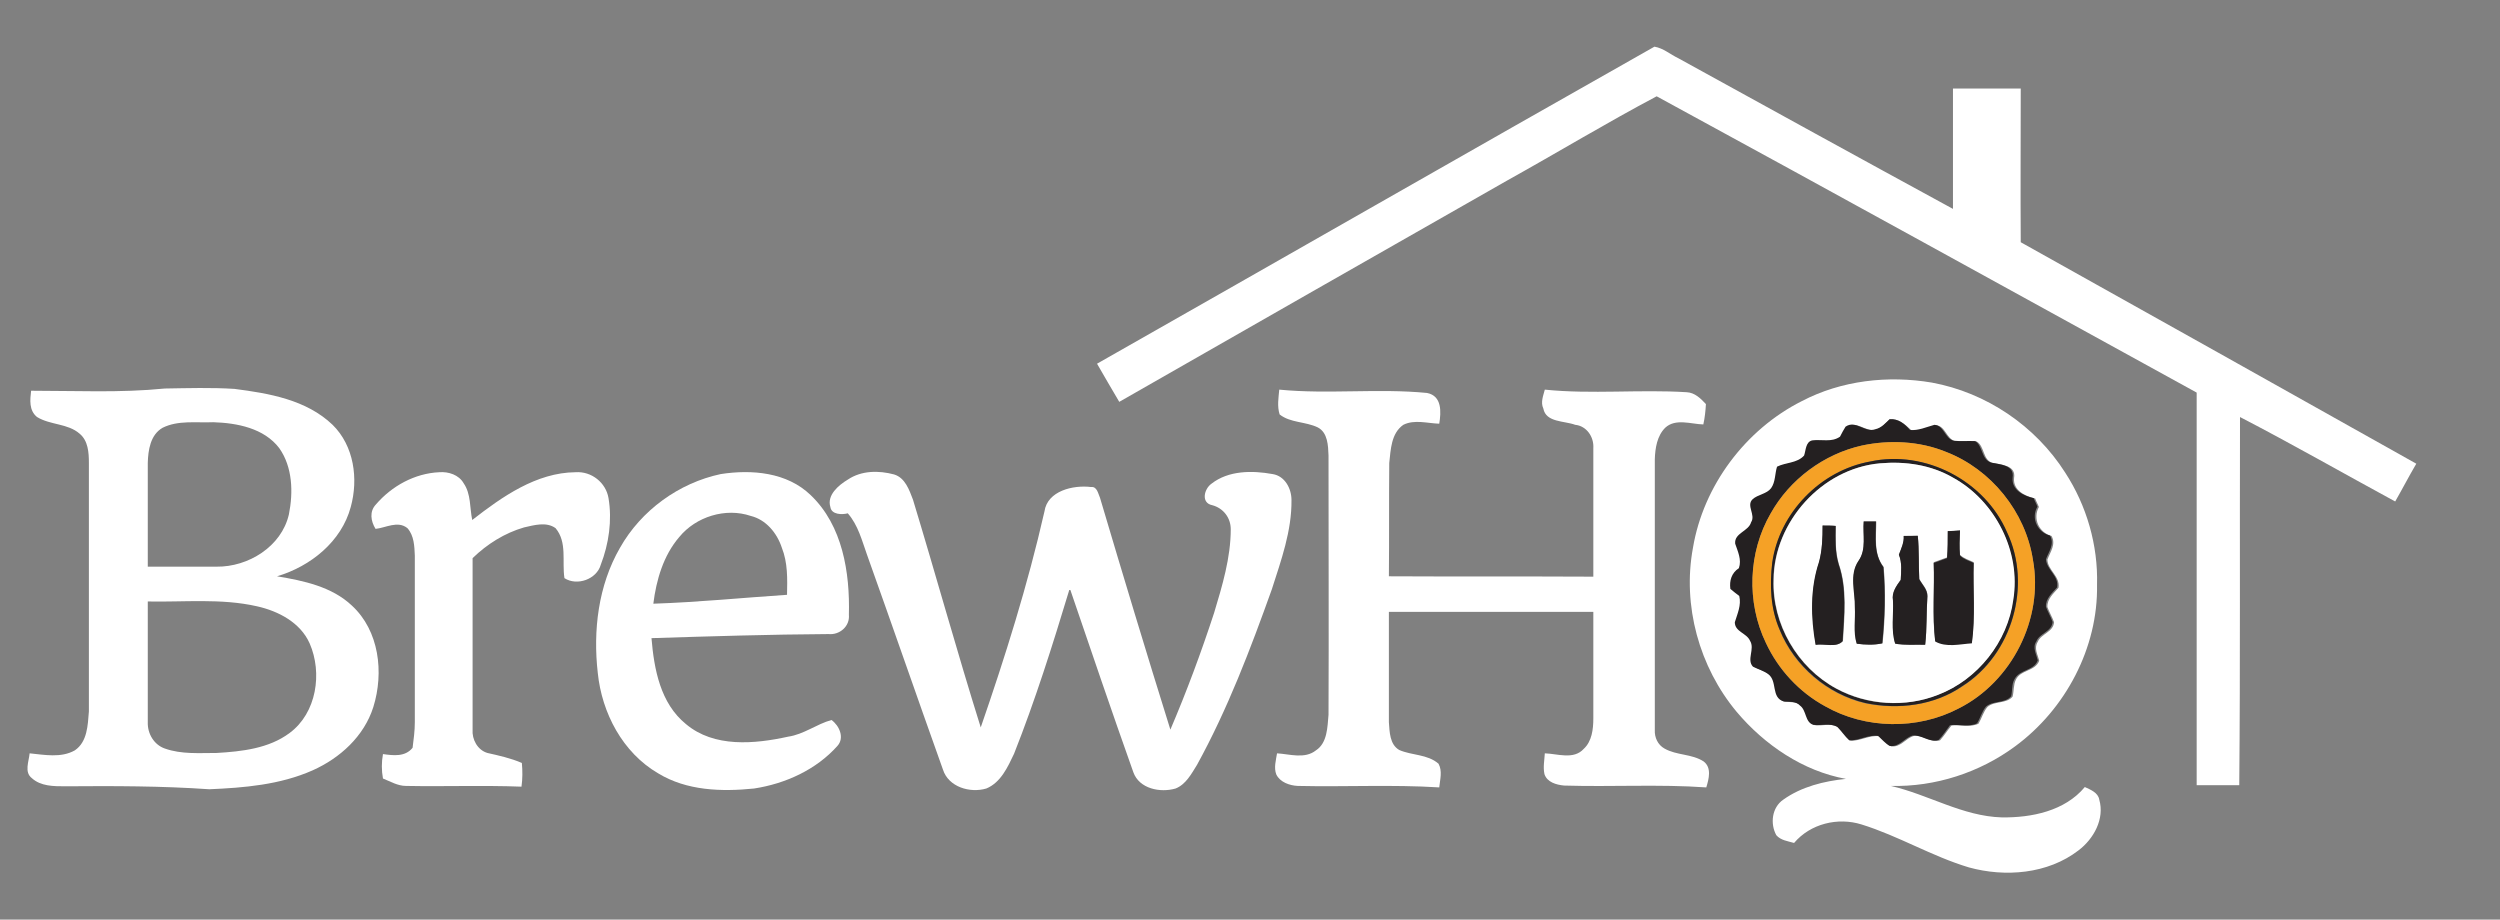
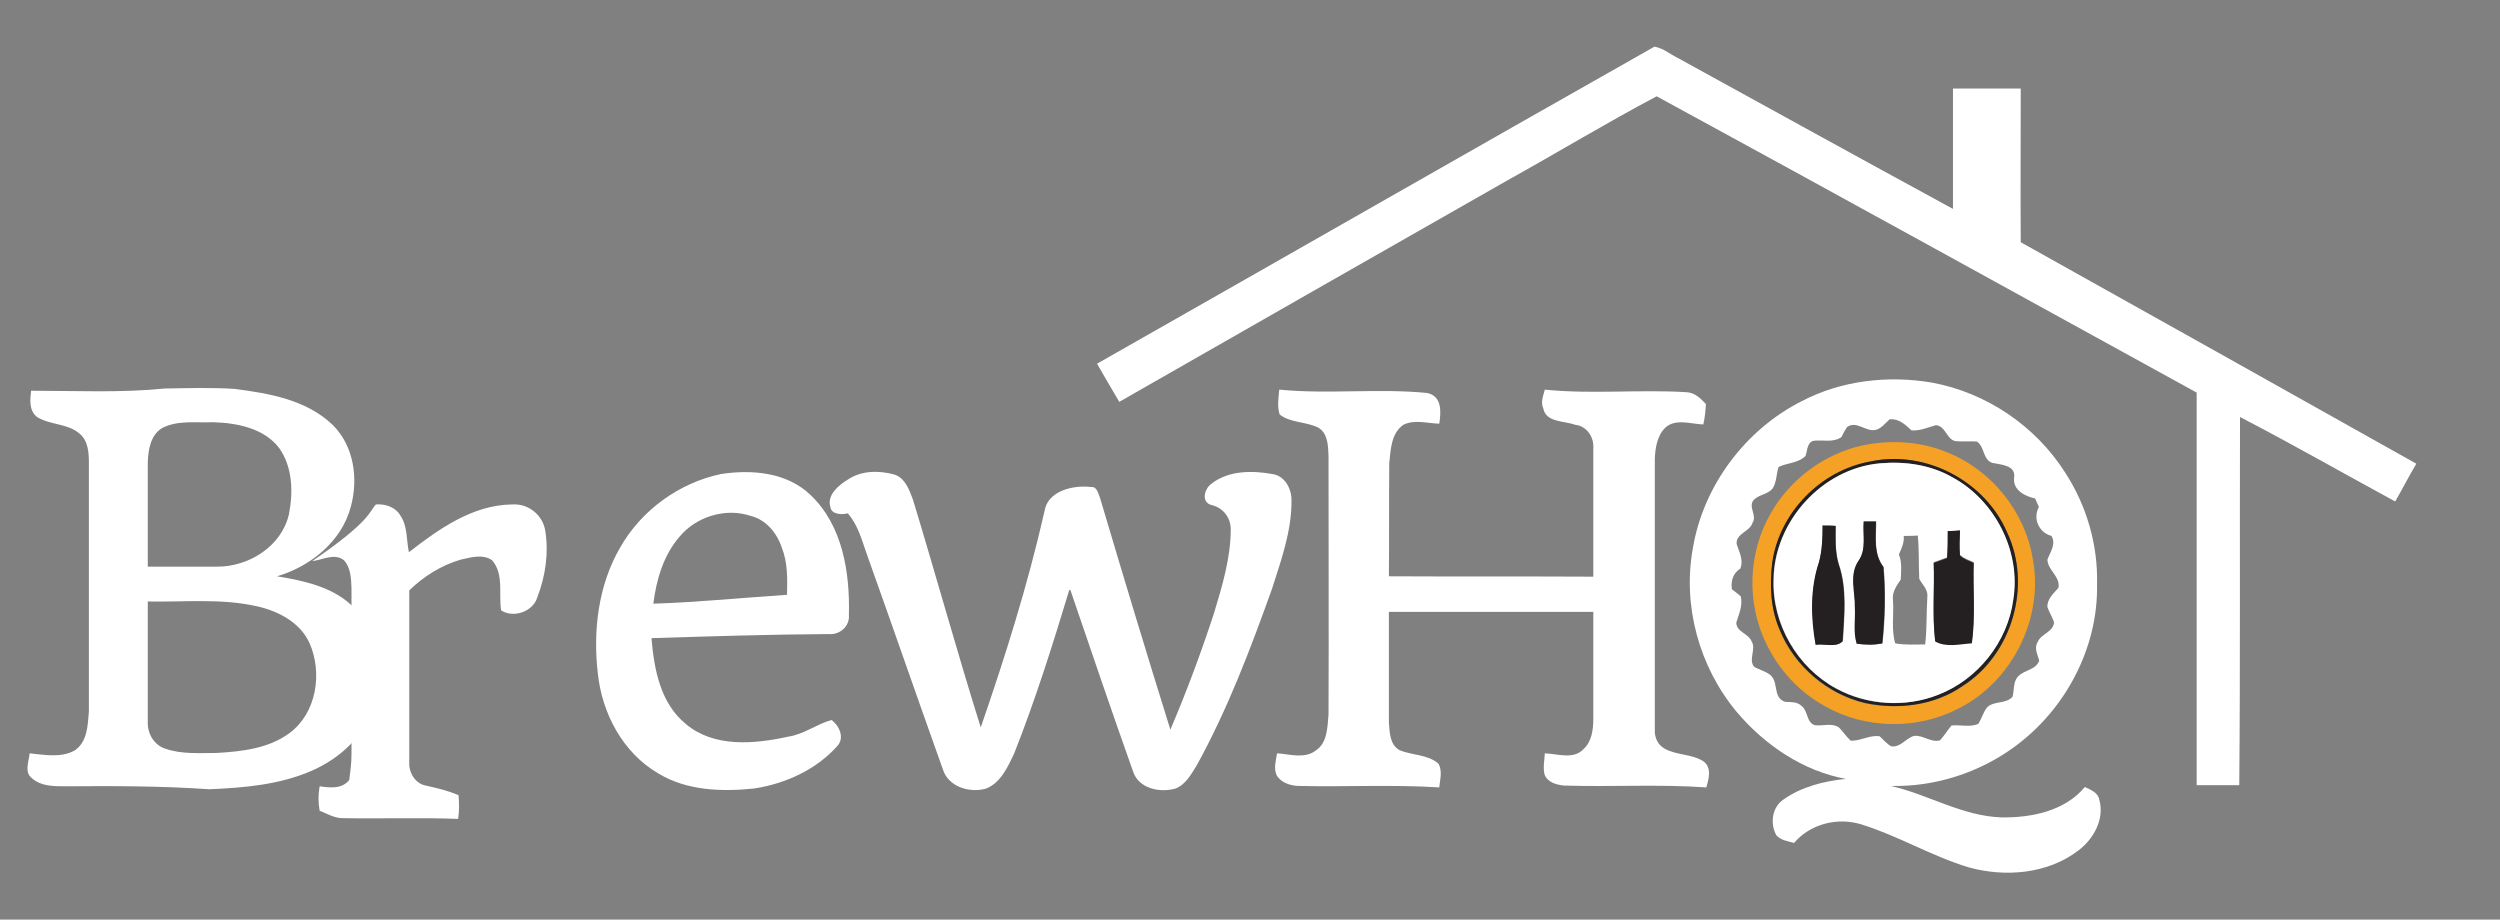
<svg xmlns="http://www.w3.org/2000/svg" version="1.1" id="Layer_1" x="0px" y="0px" viewBox="0 0 675 248.3" style="enable-background:new 0 0 675 248.3;" xml:space="preserve">
  <rect x="0" y="0" width="675" height="248.3" fill="#808080" stroke="none" />
  <style type="text/css"> .st0{fill:#FFFFFF;} .st1{fill:#242021;} .st2{fill:#F5A126;} </style>
  <path class="st0" d="M296.2,98.2C346.4,69.7,396.5,41,446.7,12.6c2.4,0.4,4.3,2.1,6.4,3.1c24.7,13.6,49.4,27.2,74.2,40.7 c0-10.8,0-21.7,0-32.5c6.1,0,12.2,0,18.3,0c0,13.8-0.1,27.7,0,41.5c35.6,19.9,71.2,39.8,106.8,59.8c-2,3.4-3.8,6.9-5.7,10.2 c-14-7.6-27.8-15.5-41.9-22.8c-0.1,33.1,0.1,66.3-0.2,99.4c-3.8,0-7.7,0-11.5,0c0-35.3,0-70.7,0-106C544.5,79.3,496,52.5,447.3,26 c-13.6,7.2-26.8,15.2-40.3,22.7c-34.9,19.9-69.9,39.8-104.8,59.8C300.2,105.1,298.2,101.7,296.2,98.2z" />
  <g>
    <path class="st0" d="M486.5,108.3c10.7-5.6,23.3-7,35.1-5c14.7,2.7,28,11.7,36,24.3c5.8,8.9,8.9,19.6,8.6,30.3 c0.3,17-8.5,33.6-22.1,43.6c-9.6,7.1-21.6,11-33.6,10.7c10.1,2.3,19.4,8.2,30,8.5c8,0.1,17-1.7,22.4-8.2c1.5,0.7,3.6,1.5,3.9,3.4 c1.5,5.2-1.5,10.6-5.6,13.7c-8.3,6.4-19.8,7.3-29.6,4.6c-10-3-19-8.5-29-11.6c-6.4-2-13.8-0.2-18.2,5c-1.7-0.5-3.6-0.7-4.8-2.1 c-1.7-3.1-1.2-7.5,1.9-9.6c4.9-3.5,11-5,16.9-5.6c-11.6-2.1-22-9.2-29.5-18.1c-10.1-12.1-14.7-28.7-11.8-44.3 C459.9,131.2,471.2,116,486.5,108.3z M510.2,113.2c-1.1,1-2.1,2.3-3.5,2.8c-2.8,0.9-5.3-2.6-8-0.7c-0.6,0.9-1.1,1.8-1.5,2.7 c-2.3,1.6-5,0.7-7.5,1c-1.8,0.4-1.7,2.7-2.2,4.1c-2,2-4.9,1.8-7.3,3c-0.6,1.9-0.5,4.1-1.6,5.8c-1.3,1.6-3.6,1.6-5,3 c-1.8,1.8,0.9,4.3-0.4,6.2c-0.7,2.5-4.6,2.9-4.3,5.8c0.7,2.2,1.9,4.3,1,6.6c-2,1.3-2.6,3.3-2.3,5.6c0.8,0.6,1.6,1.2,2.4,1.9 c0.6,2.5-0.5,4.8-1.2,7.1c0,2.5,3.2,2.9,4.1,5c1.4,2.1-1,5.1,0.8,7c1.3,0.7,2.8,1.1,4.1,2c2.6,1.9,0.7,6.3,4.2,7.4 c1.5,0.1,3.2-0.1,4.4,1.1c1.8,1.3,1.3,4.5,3.6,5.2c2.1,0.3,4.5-0.7,6.5,0.6c1.1,1.1,2,2.5,3.2,3.6c2.6,0.1,5.1-1.6,7.8-1.2 c1,0.9,1.9,2,3.1,2.7c2.6,0.4,3.9-2.2,6.2-2.8c2.4-0.3,4.6,1.9,7,1.2c1.1-1.2,2-2.7,3.1-4c2.4-0.3,5.1,0.6,7.3-0.5 c0.9-1.5,1.3-3.2,2.4-4.5c1.9-1.7,5.1-0.8,6.8-2.8c0.4-1.5,0.2-3.2,0.9-4.6c1.3-2.7,5.2-2.2,6.3-5.1c-0.4-1.6-1.5-3.4-0.4-5.1 c0.9-2.2,4.2-2.6,4.4-5.3c-0.5-1.4-1.3-2.7-1.8-4.1c-0.1-2.2,1.7-3.7,3-5.2c0.5-3.1-2.9-4.7-3-7.6c0.8-2.1,2.4-4.2,1.1-6.4 c-3.4-0.9-5.1-4.7-3.4-7.8c-0.2-0.6-0.8-1.7-1-2.3c-2.7-0.6-6-2.2-5.7-5.5c0.6-3.5-3.4-3.6-5.8-4.1c-2.7-0.8-2.1-4.5-4.3-5.8 c-1.9-0.1-3.9,0.1-5.8-0.1c-2.4-0.6-2.6-4.1-5.2-4.3c-2.2,0.6-4.3,1.6-6.6,1.4C514.3,114.5,512.6,113,510.2,113.2z" />
  </g>
  <g>
    <path class="st0" d="M8.4,105.5c12,0,24.1,0.6,36.1-0.6c6.3-0.1,12.5-0.3,18.8,0.1c9.3,1.2,19.4,2.9,26.5,9.7 c5.8,5.7,7,14.6,4.9,22.2c-2.5,9.3-10.8,16-19.9,18.7c7.2,1.2,14.8,2.8,20.2,7.9c7.4,6.8,8.7,18.1,5.8,27.4 c-2.5,7.9-9,13.8-16.4,17.1c-8.8,3.9-18.5,4.7-27.9,5.1c-12.9-0.9-25.9-0.9-38.9-0.8c-3.1,0-6.6,0-9-2.2c-2.1-1.6-0.8-4.5-0.6-6.7 c4,0.4,8.5,1.3,12.2-0.8c3.4-2.3,3.5-6.8,3.8-10.5c0-22.4,0-44.7,0-67.1c0-2.8-0.2-6-2.5-7.9c-3.2-2.8-7.9-2.3-11.5-4.5 C7.8,110.8,8.1,108,8.4,105.5z M43.9,115.5c-3.3,1.9-3.9,6-4,9.5c0,9.3,0,18.7,0,28c6.2,0,12.4,0,18.6,0 c8.5,0.1,17.5-5.4,19.5-14.1c1.2-6,1-12.8-2.6-17.9c-4.1-5.4-11.4-6.8-17.8-7C53,114.2,48.1,113.4,43.9,115.5z M39.9,162.4 c0,10.9,0,21.8,0,32.6c-0.1,3.1,1.7,6.1,4.6,7.1c4.5,1.6,9.3,1.2,14,1.2c6.8-0.4,14.1-1.2,19.7-5.4c7.3-5.4,8.9-16.2,5.4-24.2 c-2.5-5.6-8.4-8.7-14.2-10C59.7,161.5,49.7,162.6,39.9,162.4z" />
  </g>
  <path class="st0" d="M345.4,105.2c13.3,1.3,26.7-0.4,39.9,0.9c4.1,0.8,3.8,5.2,3.3,8.3c-3.2-0.1-6.7-1.2-9.7,0.3 c-3.3,2.3-3.4,6.7-3.8,10.3c-0.1,10.2,0,20.4-0.1,30.6c18.4,0.1,36.8,0,55.2,0.1c0-11.6,0-23.1,0-34.7c0.2-3-1.8-6-4.9-6.3 c-2.9-1.1-7.9-0.6-8.6-4.4c-0.8-1.7,0-3.5,0.4-5.1c12.7,1.3,25.6-0.1,38.3,0.7c2.2,0.1,3.8,1.7,5.2,3.2c-0.1,1.8-0.3,3.7-0.7,5.5 c-3.4-0.1-7.5-1.7-10.3,0.9c-2.2,2.2-2.7,5.5-2.8,8.5c0,24.4,0,48.7,0,73.1c-0.1,2,0.8,4,2.6,5c3.3,1.9,7.4,1.4,10.6,3.5 c2.2,1.7,1.4,4.7,0.7,7c-12.8-0.9-25.6-0.1-38.4-0.5c-2.1-0.2-4.6-0.9-5.3-3.1c-0.4-1.9,0-3.7,0.1-5.6c3.4,0.1,7.8,1.8,10.5-1.2 c2.2-2,2.6-5.3,2.6-8.2c0-9.6,0-19.2,0-28.8c-18.4,0-36.8,0-55.2,0c0,9.9,0,19.9,0,29.8c0.2,2.6,0.2,6,2.8,7.5 c3.4,1.5,7.6,1.1,10.6,3.7c1.1,2,0.4,4.3,0.2,6.4c-12.7-0.8-25.5-0.1-38.2-0.4c-2.2-0.1-4.8-1-5.8-3.1c-0.7-1.8-0.1-3.8,0.2-5.7 c3.4,0.2,7.5,1.6,10.5-0.8c3.1-2,3.1-6.3,3.4-9.6c0.1-23.3,0-46.6,0-70c-0.1-2.7-0.2-6.2-2.9-7.6c-3.3-1.6-7.4-1.2-10.3-3.5 C344.8,109.7,345.2,107.4,345.4,105.2z" />
  <g>
-     <path class="st1" d="M510.2,113.2c2.4-0.2,4.1,1.3,5.5,2.9c2.3,0.2,4.4-0.8,6.6-1.4c2.6,0.2,2.8,3.7,5.2,4.3c1.9,0.2,3.9,0,5.8,0.1 c2.1,1.3,1.6,4.9,4.3,5.8c2.3,0.5,6.4,0.6,5.8,4.1c-0.3,3.3,3,4.9,5.7,5.5c0.2,0.6,0.8,1.7,1,2.3c-1.8,3.1,0,6.9,3.4,7.8 c1.3,2.3-0.3,4.3-1.1,6.4c0.2,2.9,3.6,4.5,3,7.6c-1.3,1.5-3.1,3-3,5.2c0.5,1.4,1.3,2.7,1.8,4.1c-0.2,2.7-3.5,3-4.4,5.3 c-1.1,1.6,0,3.4,0.4,5.1c-1.1,2.9-4.9,2.4-6.3,5.1c-0.8,1.4-0.5,3.1-0.9,4.6c-1.7,2-4.9,1.1-6.8,2.8c-1.1,1.3-1.5,3.1-2.4,4.5 c-2.2,1.1-4.9,0.2-7.3,0.5c-1,1.3-1.9,2.8-3.1,4c-2.5,0.8-4.6-1.5-7-1.2c-2.2,0.6-3.6,3.2-6.2,2.8c-1.2-0.7-2.1-1.8-3.1-2.7 c-2.7-0.4-5.1,1.3-7.8,1.2c-1.2-1.1-2.1-2.5-3.2-3.6c-2-1.2-4.4-0.3-6.5-0.6c-2.3-0.7-1.8-3.9-3.6-5.2c-1.1-1.2-2.9-1-4.4-1.1 c-3.5-1.1-1.6-5.5-4.2-7.4c-1.2-0.9-2.7-1.3-4.1-2c-1.8-1.9,0.6-4.8-0.8-7c-0.9-2.1-4.1-2.4-4.1-5c0.7-2.3,1.8-4.6,1.2-7.1 c-0.8-0.6-1.6-1.2-2.4-1.9c-0.3-2.2,0.3-4.3,2.3-5.6c0.8-2.3-0.3-4.5-1-6.6c-0.3-2.9,3.6-3.3,4.3-5.8c1.3-2-1.4-4.5,0.4-6.2 c1.4-1.3,3.8-1.4,5-3c1.2-1.7,1-3.9,1.6-5.8c2.4-1.2,5.4-0.9,7.3-3c0.5-1.4,0.4-3.7,2.2-4.1c2.5-0.3,5.2,0.6,7.5-1 c0.5-1,1-1.9,1.5-2.7c2.7-1.9,5.2,1.7,8,0.7C508.1,115.5,509.1,114.2,510.2,113.2z M502.7,120.3c-10.3,2.3-19.5,9.1-24.6,18.3 c-6.1,10.5-6.6,24-1.3,35c3.3,7.2,9,13.3,16,17.1c10.9,6.2,24.9,6.4,36,0.6c14.4-7.2,23-24.2,20.1-40.1c-2-13-11.3-24.5-23.5-29.2 C518.3,119.1,510.2,118.7,502.7,120.3z" />
-   </g>
+     </g>
  <g>
    <path class="st2" d="M502.7,120.3c7.5-1.6,15.6-1.2,22.7,1.7c12.2,4.7,21.5,16.2,23.5,29.2c2.9,15.8-5.7,32.9-20.1,40.1 c-11.1,5.8-25.1,5.6-36-0.6c-7-3.8-12.6-9.9-16-17.1c-5.3-11-4.8-24.5,1.3-35C483.3,129.4,492.5,122.6,502.7,120.3z M505,124.6 c-13.4,2.4-24.6,13.9-26.5,27.4c-0.7,6.1-0.4,12.4,2,18.1c3.9,9.8,12.8,17.4,23.1,19.8c8.9,1.8,18.7,0.6,26.3-4.6 c13.4-8.5,18.8-27.2,12-41.5C535.9,129.8,519.7,121.4,505,124.6z" />
  </g>
  <g>
    <path class="st1" d="M505,124.6c14.8-3.2,30.9,5.2,36.9,19.1c6.8,14.3,1.4,33-12,41.5c-7.6,5.3-17.4,6.5-26.3,4.6 c-10.2-2.4-19.1-10-23.1-19.8c-2.5-5.7-2.7-12-2-18.1C480.4,138.5,491.5,127,505,124.6z M507.6,125.1 c-15.7,1.4-28.6,15.8-28.8,31.4c-0.4,12,6.4,23.7,16.9,29.4c8.3,4.6,18.7,5.2,27.5,1.7c10.7-4.1,18.8-14.3,20.3-25.7 c2.1-12.9-4.8-26.6-16.2-32.9C521.4,125.5,514.4,124.5,507.6,125.1z" />
  </g>
  <g>
    <path class="st0" d="M507.6,125.1c6.8-0.6,13.8,0.4,19.8,3.9c11.4,6.3,18.3,20,16.2,32.9c-1.5,11.4-9.6,21.6-20.3,25.7 c-8.8,3.5-19.2,2.8-27.5-1.7c-10.5-5.7-17.3-17.4-16.9-29.4C479,140.9,491.9,126.5,507.6,125.1z M503.2,140.8 c-0.3,3.5,0.8,7.5-1.3,10.6c-2.6,3.7-0.9,8.4-1,12.6c0.2,3.3-0.5,6.7,0.5,9.8c2.3,0.3,4.6,0.4,6.9-0.1c0.7-6.8,0.9-13.8,0.3-20.6 c-2.8-3.6-2-8.1-2-12.3C505.7,140.8,504,140.8,503.2,140.8z M492.1,141.9c0,3.3-0.1,6.7-0.9,9.9c-2.4,7.1-2.2,14.9-0.9,22.3 c2.3-0.4,5.5,0.9,7.3-1c0.4-6.9,1.2-14.1-1.1-20.8c-1-3.3-0.9-6.9-0.8-10.3C494.7,141.9,493,141.9,492.1,141.9z M525.9,143.4 c0,2.4,0,4.8-0.2,7.1c-1.2,0.4-2.4,0.9-3.6,1.3c0.2,7.1-0.5,14.2,0.4,21.2c3,1.7,6.7,0.7,9.9,0.5c1-7.2,0.2-14.5,0.5-21.7 c-1.2-0.6-2.7-1-3.7-2c-0.2-2.2-0.1-4.5,0-6.7C528.1,143.3,527,143.4,525.9,143.4z M514,144.7c0.2,1.8-0.6,3.4-1.3,5 c0.9,2.2,0.6,4.6,0.5,6.8c-1.1,1.6-2.4,3.4-2.1,5.5c0.3,3.9-0.5,7.9,0.6,11.7c2.7,0.5,5.4,0.3,8.1,0.3c0.5-4.3,0.3-8.7,0.6-13.1 c0.1-1.8-1.4-3.1-2.2-4.6c-0.2-3.9,0-7.8-0.4-11.7C516.5,144.7,515.2,144.7,514,144.7z" />
  </g>
-   <path class="st0" d="M101.5,136.2c4.3-5,10.5-8.4,17.1-8.7c2.5-0.2,5.3,0.7,6.6,3c2,2.9,1.6,6.6,2.3,9.9 c8.1-6.3,17.3-12.8,27.9-12.9c4.3-0.3,8.2,2.8,8.9,7c1,6,0.1,12.3-2.1,18c-1.1,3.9-6.4,5.8-9.8,3.6c-0.7-4.5,0.8-9.7-2.4-13.5 c-2.5-1.8-5.8-0.8-8.5-0.2c-5.2,1.5-10,4.5-13.9,8.3c0,15.4,0,30.9,0,46.3c-0.2,2.6,1.3,5.5,4,6.3c3.1,0.7,6.3,1.4,9.3,2.7 c0.2,2.1,0.2,4.3-0.1,6.4c-10.4-0.4-20.8,0-31.2-0.2c-2.2,0-4.2-1.2-6.2-2c-0.4-2.2-0.4-4.4,0-6.6c2.8,0.4,6,0.8,8-1.7 c0.3-2.3,0.6-4.6,0.6-6.9c0-15,0-30,0-45c-0.1-2.5-0.2-5.4-2-7.4c-2.6-2.1-5.8-0.1-8.6,0.2C100.1,140.7,99.7,138.1,101.5,136.2z" />
+   <path class="st0" d="M101.5,136.2c2.5-0.2,5.3,0.7,6.6,3c2,2.9,1.6,6.6,2.3,9.9 c8.1-6.3,17.3-12.8,27.9-12.9c4.3-0.3,8.2,2.8,8.9,7c1,6,0.1,12.3-2.1,18c-1.1,3.9-6.4,5.8-9.8,3.6c-0.7-4.5,0.8-9.7-2.4-13.5 c-2.5-1.8-5.8-0.8-8.5-0.2c-5.2,1.5-10,4.5-13.9,8.3c0,15.4,0,30.9,0,46.3c-0.2,2.6,1.3,5.5,4,6.3c3.1,0.7,6.3,1.4,9.3,2.7 c0.2,2.1,0.2,4.3-0.1,6.4c-10.4-0.4-20.8,0-31.2-0.2c-2.2,0-4.2-1.2-6.2-2c-0.4-2.2-0.4-4.4,0-6.6c2.8,0.4,6,0.8,8-1.7 c0.3-2.3,0.6-4.6,0.6-6.9c0-15,0-30,0-45c-0.1-2.5-0.2-5.4-2-7.4c-2.6-2.1-5.8-0.1-8.6,0.2C100.1,140.7,99.7,138.1,101.5,136.2z" />
  <g>
    <path class="st0" d="M167.4,147.9c5.7-10.1,15.9-17.5,27.2-19.9c8.4-1.3,17.9-0.5,24.3,5.7c8.6,8.2,10.6,20.9,10.3,32.3 c0.3,3.1-2.5,5.5-5.5,5.2c-15.9,0.1-31.9,0.6-47.8,1.1c0.7,8.4,2.4,17.6,9.3,23.2c7.6,6.4,18.5,5.4,27.6,3.4 c4.2-0.6,7.7-3.4,11.7-4.5c2.1,1.5,3.6,4.8,1.6,7c-5.7,6.4-14,10.2-22.5,11.5c-8.8,0.9-18.2,0.6-25.9-4.1 c-9.6-5.6-15.2-16.3-16.3-27.1C160.1,170.3,161.5,158.1,167.4,147.9z M183.4,145c-4.3,5-6.2,11.6-7,18c12.1-0.4,24-1.6,36.1-2.4 c0.1-4.3,0.2-8.7-1.4-12.7c-1.3-4-4.3-7.6-8.4-8.6C195.9,137,187.9,139.5,183.4,145z" />
  </g>
  <path class="st0" d="M228.9,129.5c3.7-2.5,8.4-2.5,12.5-1.4c3,0.9,4.1,4.2,5.1,6.8c6.2,20.4,11.9,41.1,18.3,61.5 c6.6-19.1,12.7-38.5,17.2-58.3c0.8-5.6,7.8-7.2,12.6-6.6c1.6-0.2,1.9,1.8,2.4,2.9c6.2,20.9,12.5,41.8,19,62.6 c4.4-10.3,8.3-20.8,11.8-31.5c2.2-7.3,4.5-14.9,4.5-22.6c0-3.1-2-5.7-5-6.5c-3.1-0.6-2.2-4.4-0.2-5.8c4.6-3.6,11-3.6,16.5-2.6 c3.3,0.5,5.1,3.9,5.1,7c0.1,8.3-2.8,16.3-5.3,24.1c-5.8,16.2-11.9,32.3-20.2,47.4c-1.5,2.4-3,5.3-5.8,6.4c-4.1,1.2-9.8,0.1-11.4-4.4 c-5.8-16.3-11.4-32.8-17-49.2l-0.3,0c-4.5,14.9-9.2,29.8-14.9,44.2c-1.7,3.6-3.6,7.8-7.5,9.4c-4.4,1.3-10.2-0.4-11.7-5.1 c-6.9-19.3-13.6-38.7-20.5-58c-1.4-3.9-2.4-8-5.2-11.2c-1.5,0.4-4.4,0.4-4.7-1.7C223.2,133.7,226.4,131,228.9,129.5z" />
  <path class="st1" d="M503.2,140.8c0.8,0,2.5,0,3.3,0c0,4.2-0.7,8.7,2,12.3c0.6,6.8,0.4,13.9-0.3,20.6c-2.3,0.5-4.6,0.4-6.9,0.1 c-1-3.2-0.3-6.6-0.5-9.8c0.1-4.2-1.6-8.8,1-12.6C504,148.3,502.9,144.3,503.2,140.8z" />
  <path class="st1" d="M492.1,141.9c0.9,0,2.6,0,3.5,0.1c0,3.4-0.2,6.9,0.8,10.3c2.3,6.7,1.5,13.9,1.1,20.8c-1.7,1.9-5,0.6-7.3,1 c-1.3-7.3-1.5-15.1,0.9-22.3C492,148.6,492.1,145.2,492.1,141.9z" />
  <path class="st1" d="M525.9,143.4c1.1,0,2.2-0.1,3.3-0.1c-0.1,2.2-0.2,4.5,0,6.7c1,1,2.4,1.4,3.7,2c-0.2,7.2,0.5,14.5-0.5,21.7 c-3.2,0.2-6.9,1.2-9.9-0.5c-0.8-7-0.1-14.2-0.4-21.2c1.2-0.4,2.4-0.9,3.6-1.3C525.9,148.2,525.9,145.8,525.9,143.4z" />
-   <path class="st1" d="M514,144.7c1.2,0,2.5,0,3.8,0c0.4,3.9,0.2,7.8,0.4,11.7c0.8,1.5,2.2,2.8,2.2,4.6c-0.3,4.3-0.1,8.7-0.6,13.1 c-2.7-0.1-5.4,0.2-8.1-0.3c-1.2-3.7-0.4-7.8-0.6-11.7c-0.4-2.1,0.9-3.9,2.1-5.5c0.1-2.3,0.4-4.6-0.5-6.8 C513.3,148.1,514.1,146.5,514,144.7z" />
</svg>